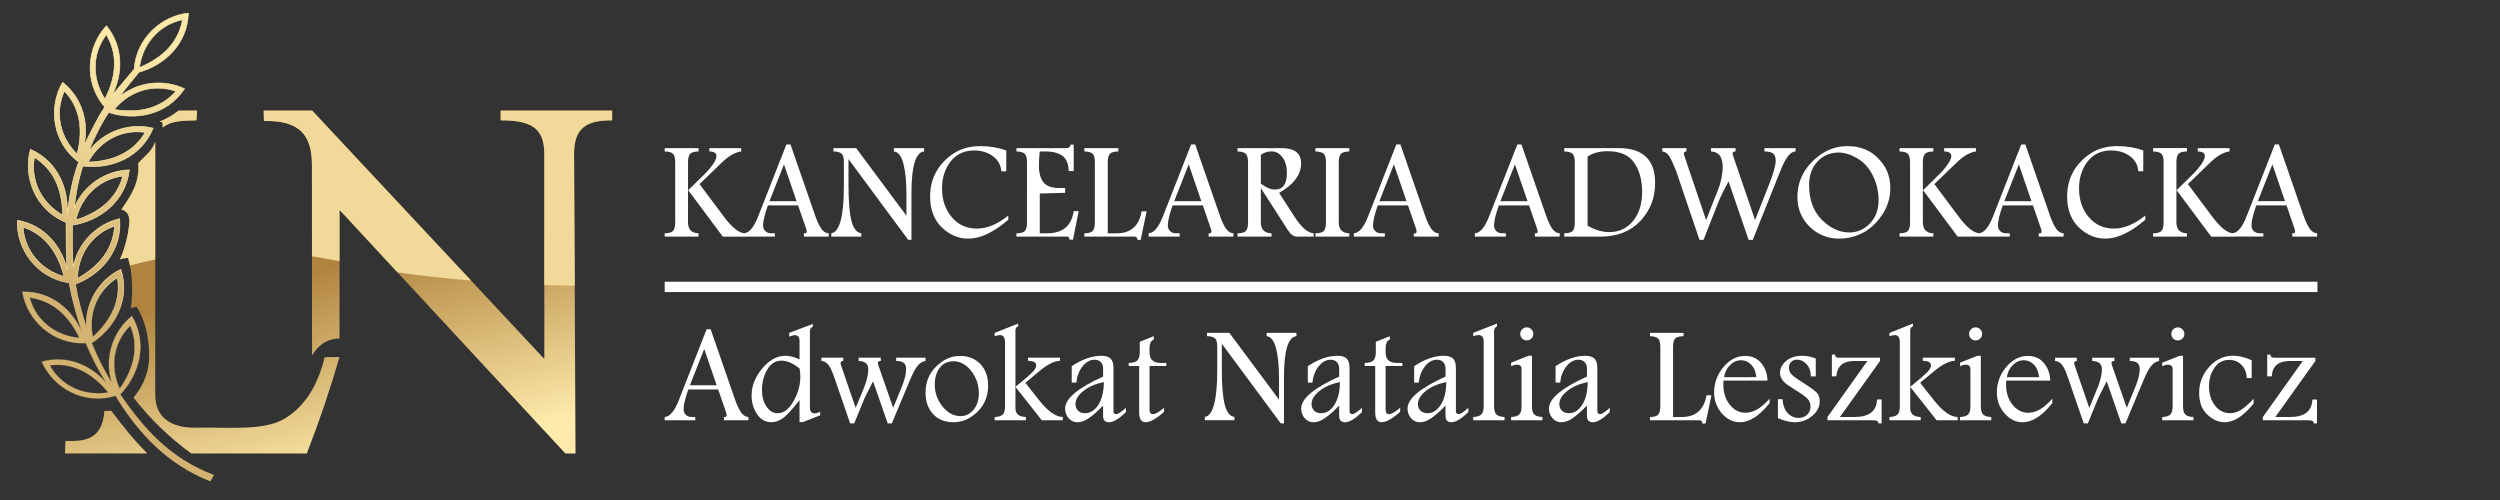
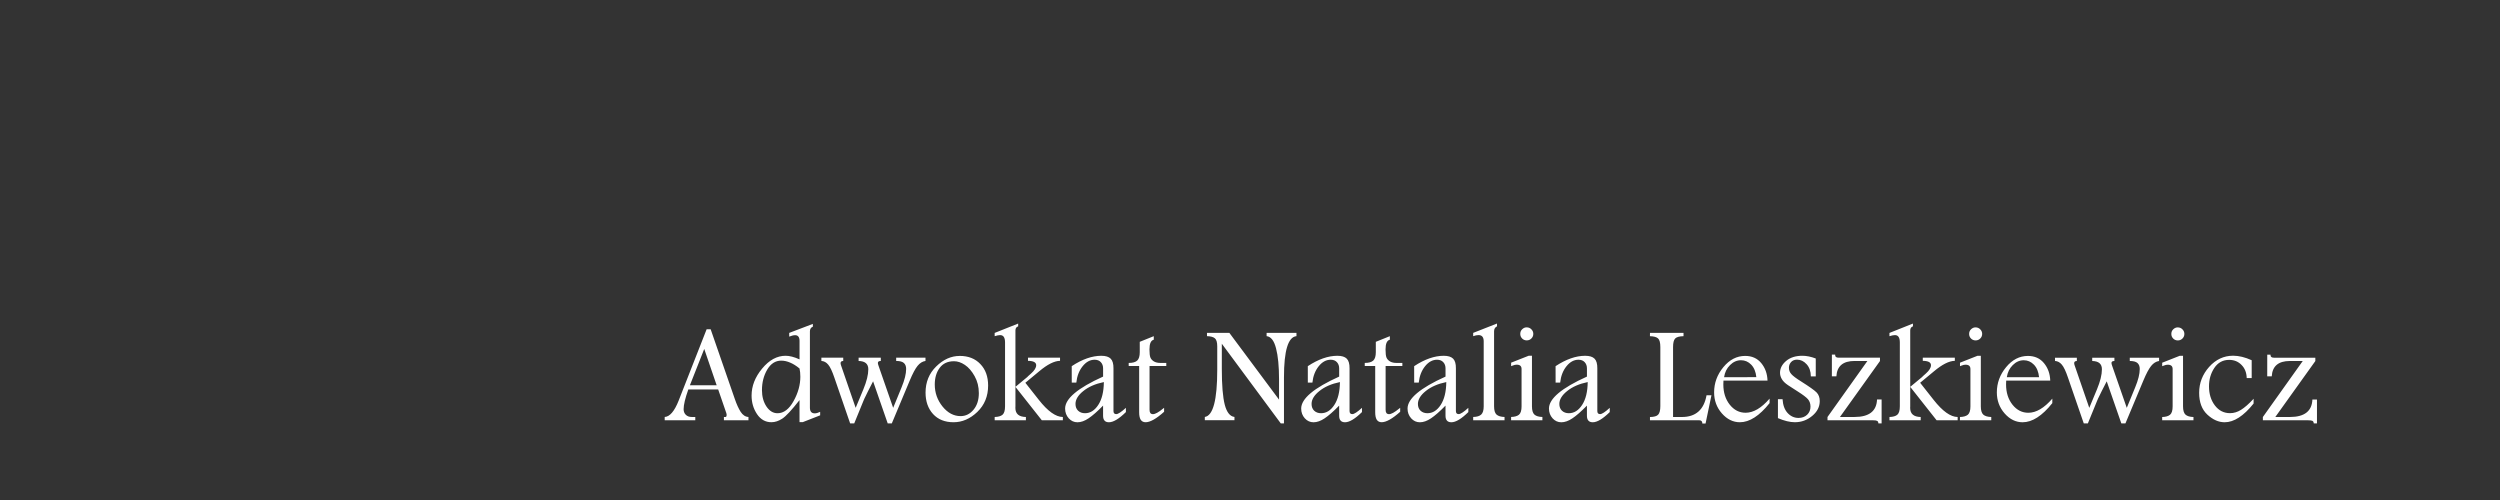
<svg xmlns="http://www.w3.org/2000/svg" xmlns:ns1="http://www.inkscape.org/namespaces/inkscape" xmlns:ns2="http://sodipodi.sourceforge.net/DTD/sodipodi-0.dtd" xmlns:xlink="http://www.w3.org/1999/xlink" width="450" height="90" viewBox="0 0 119.062 23.812" version="1.1" id="svg8" ns1:version="1.4 (86a8ad7, 2024-10-11)" ns2:docname="natalia-logo-white.svg" ns1:export-filename="C:\Users\wmyck\Desktop\natalia.png" ns1:export-xdpi="150" ns1:export-ydpi="150">
  <rect x="0" y="0" width="119.062" height="23.812" fill="#333333" stroke="none" />
  <defs id="defs2">
    <linearGradient ns1:collect="always" id="linearGradient987">
      <stop style="stop-color:#d4b370;stop-opacity:1" offset="0" id="stop983" />
      <stop style="stop-color:#fdeaaa;stop-opacity:1" offset="1" id="stop985" />
    </linearGradient>
    <linearGradient ns1:collect="always" id="linearGradient977">
      <stop style="stop-color:#986d36;stop-opacity:0" offset="0" id="stop973" />
      <stop style="stop-color:#fdeaaa;stop-opacity:1" offset="1" id="stop975" />
    </linearGradient>
    <linearGradient ns1:collect="always" id="linearGradient914">
      <stop style="stop-color:#b1843e;stop-opacity:1" offset="0" id="stop910" />
      <stop style="stop-color:#feebab;stop-opacity:1" offset="1" id="stop912" />
    </linearGradient>
    <linearGradient ns1:collect="always" id="linearGradient896">
      <stop style="stop-color:#f40000;stop-opacity:0" offset="0" id="stop892" />
      <stop style="stop-color:#f40000;stop-opacity:0;" offset="1" id="stop894" />
    </linearGradient>
    <linearGradient ns1:collect="always" xlink:href="#linearGradient896" id="linearGradient898" x1="117.01" y1="185.587" x2="143.152" y2="182.118" gradientUnits="userSpaceOnUse" gradientTransform="matrix(0.785,0,0,0.785,12.838,20.952)" />
    <linearGradient ns1:collect="always" xlink:href="#linearGradient914" id="linearGradient916" x1="132.363" y1="130.639" x2="140.215" y2="162.387" gradientUnits="userSpaceOnUse" gradientTransform="matrix(0.785,0,0,0.785,12.838,20.952)" />
    <linearGradient ns1:collect="always" xlink:href="#linearGradient896" id="linearGradient944" gradientUnits="userSpaceOnUse" x1="117.01" y1="185.587" x2="143.152" y2="182.118" gradientTransform="matrix(0.785,0,0,0.785,12.838,20.952)" />
    <linearGradient ns1:collect="always" xlink:href="#linearGradient977" id="linearGradient981" gradientUnits="userSpaceOnUse" x1="60.392" y1="144.417" x2="67.525" y2="126.414" gradientTransform="matrix(0.785,0,0,0.785,12.838,20.952)" />
    <linearGradient ns1:collect="always" xlink:href="#linearGradient987" id="linearGradient993" gradientUnits="userSpaceOnUse" x1="91.888" y1="135.811" x2="93.761" y2="97.135" gradientTransform="matrix(0.785,0,0,0.785,12.838,20.952)" />
  </defs>
  <ns2:namedview id="base" pagecolor="#ffffff" bordercolor="#666666" borderopacity="1.0" ns1:pageopacity="0.0" ns1:pageshadow="2" ns1:zoom="2.8" ns1:cx="290.17857" ns1:cy="59.464286" ns1:document-units="mm" ns1:current-layer="layer1" showgrid="false" showguides="true" ns1:guide-bbox="true" ns1:window-width="1920" ns1:window-height="1017" ns1:window-x="-8" ns1:window-y="-8" ns1:window-maximized="1" ns1:showpageshadow="2" ns1:pagecheckerboard="0" ns1:deskcolor="#d1d1d1" ns1:export-bgcolor="#ffffff00" />
  <g ns1:label="Layer 1" ns1:groupmode="layer" id="layer1">
    <g id="g950" transform="matrix(0.381,0,0,0.381,-26.88,-34.876)">
-       <path ns2:nodetypes="cccccccccccccccccccccscccccccccccccccccccscccccccc" ns1:connector-curvature="0" id="path826" d="m 92.866,105.362 c -0.67,0.532 -1.521,1.069 -2.366,1.357 l 0.343,0.106 c 0.055,0.25 0.037,0.45 0.044,0.667 1.065,-0.906 2.667,-0.867 4.222,-0.911 l 0.079,-1.219 z m 10.647,0 0.026,1.298 c 4.485,-0.079 6.005,1.733 6.005,5.573 l 0.013,23.732 c 0.583,-0.979 1.556,-2.056 3.435,-2.124 v -8.527 -7.547 l 28.23,30.456 h 1.27 l -0.183,-37.44 c 0,-3.291 1.571,-4.213 4.759,-4.203 v -1.219 h -13.936 v 1.219 c 3.771,0 5.459,0.912 5.459,4.203 v 25.623 l -29.018,-31.045 z m -13.557,3.874 c -0.399,1.253 -1.382,1.844 -2.124,2.708 0.208,2.423 -0.942,4.108 -2.111,5.783 0.789,0.173 1.107,0.849 0.977,1.942 -0.169,1.42 -0.509,2.819 -1.158,4.304 0.202,-0.105 0.832,-0.223 1.022,-0.179 0.618,2.004 0.583,4.438 0.363,6.284 0.213,-0.099 0.432,-0.189 0.711,-0.189 1.078,1.698 1.47,3.651 1.558,5.695 0.099,2.296 -0.689,4.12 -1.953,5.651 2.058,2.643 4.45,4.987 7.224,6.988 h 14.436 c 1.538,-3.933 2.902,-7.954 4.091,-12.062 l -1.862,0.026 c -0.793,3.323 -2.344,6.107 -5.061,7.71 -2.628,1.551 -7.219,1.006 -10.856,1.101 -3.235,0.085 -5.258,-1.224 -5.258,-4.13 z m -5.507,33.638 -0.852,0.039 c -0.26,3.567 -2.432,3.825 -4.865,3.737 l -0.065,1.573 h 10.306 c -1.72,-1.719 -3.15,-3.526 -4.523,-5.349 z" style="fill:url(#linearGradient916);fill-opacity:1;stroke:url(#linearGradient898);stroke-width:0.078;stroke-linecap:butt;stroke-linejoin:miter;stroke-miterlimit:4;stroke-dasharray:none;stroke-opacity:1" />
-       <path ns1:connector-curvature="0" id="path860" d="m 94.105,93.171 c -3.368,0.35 -6.527,3.147 -6.784,7.014 l -2.762,3.283 c 1.348,-2.649 1.484,-6.008 -0.701,-8.713 -2.426,2.581 -2.931,7.037 -0.21,10.162 -1.069,1.584 -1.751,3.168 -2.575,4.752 0.548,-2.753 -0.132,-5.806 -2.694,-7.845 -1.806,3.046 -1.33,7.506 2.005,9.964 -0.866,2.279 -1.171,4.496 -1.46,6.711 0.285,-3.228 -1.077,-6.751 -4.566,-8.297 -0.979,3.404 0.607,7.599 4.455,9.135 0.023,2.008 -0.042,4.053 0.156,5.988 -0.681,-2.936 -2.785,-5.634 -6.256,-6.262 -0.148,3.539 2.382,7.241 6.484,7.827 0.377,2.196 0.975,4.268 1.652,6.295 -1.2,-2.858 -3.846,-5.23 -7.481,-5.158 0.553,3.498 3.766,6.628 7.902,6.392 0.726,1.736 1.553,3.398 2.544,4.941 -1.894,-2.158 -4.818,-3.498 -8.053,-2.618 1.388,3.258 5.265,5.513 9.22,4.277 2.856,4.722 6.525,8.586 11.857,10.693 l 0.472,-0.8 c -5.64,-2.13 -8.865,-5.959 -11.709,-10.057 -9.43e-4,-0.001 -0.002,-0.002 -0.003,-0.004 2.333,-2.453 3.47,-6.314 1.435,-9.764 -2.309,1.83 -3.491,5.138 -2.536,8.206 -0.956,-1.497 -1.753,-3.144 -2.475,-4.863 -7.4e-4,-0.002 -0.001,-0.005 -0.002,-0.006 2.848,-1.857 4.852,-5.379 3.641,-9.219 -2.584,1.225 -4.447,4.045 -4.336,7.14 -0.551,-1.714 -1.038,-3.453 -1.348,-5.257 -0.002,-0.011 -0.004,-0.02 -0.005,-0.03 3.173,-1.195 5.882,-4.186 5.542,-8.185 -2.803,0.632 -5.251,2.995 -5.805,6.061 -0.133,-1.692 -0.121,-3.473 -0.112,-5.253 3.366,-0.517 6.65,-2.903 7.126,-6.908 -2.863,0.054 -5.725,1.864 -6.894,4.737 0.191,-1.61 0.464,-3.282 1.076,-5.203 0.001,-0.003 0.003,-0.007 0.004,-0.011 3.398,0.433 7.245,-0.978 8.787,-4.735 -2.863,-0.739 -6.226,0.326 -8.091,2.96 0.698,-1.696 1.498,-3.355 2.538,-4.926 3.24,1.054 7.25,0.4 9.476,-2.966 -2.526,-1.211 -5.806,-0.921 -8.133,1.003 0.759,-1.024 1.593,-2.042 2.428,-3.06 3.183,-0.89 6.061,-3.503 6.191,-7.401 z m -0.748,0.836 c -0.485,2.713 -2.314,4.702 -5.375,5.963 0.374,-2.81 2.324,-5.31 5.375,-5.963 z m -9.519,1.869 c 1.407,2.37 1.324,5.07 -0.167,8.026 -1.554,-2.371 -1.714,-5.537 0.167,-8.026 z m 6.514,6.681 c 0.72,0.008 1.457,0.134 2.192,0.394 -1.833,2.058 -4.432,2.795 -7.701,2.268 1.342,-1.649 3.349,-2.686 5.509,-2.662 z m -11.748,0.365 c 1.889,2.007 2.395,4.661 1.582,7.871 -2.033,-1.976 -2.877,-5.032 -1.582,-7.871 z m 8.961,5.09 c 0.372,-0.007 0.752,0.016 1.138,0.073 -1.4,2.374 -3.808,3.6 -7.117,3.715 1.164,-2.19 3.376,-3.738 5.979,-3.788 z m -12.712,3.195 c 2.334,1.465 3.494,3.905 3.518,7.216 -2.466,-1.399 -4.055,-4.143 -3.518,-7.216 z m 11.053,2.335 c -0.712,2.662 -2.703,4.489 -5.86,5.488 0.61,-2.768 2.764,-5.095 5.86,-5.488 z m -1.037,6.249 c -0.162,2.751 -1.743,4.941 -4.635,6.555 0.041,-2.834 1.682,-5.547 4.635,-6.555 z m -11.438,0.132 c 2.614,0.873 4.316,2.971 5.121,6.183 -2.726,-0.778 -4.917,-3.07 -5.121,-6.183 z m 11.802,6.319 c 0.445,2.72 -0.618,5.204 -3.085,7.412 -0.582,-2.774 0.425,-5.781 3.085,-7.412 z m -10.991,2.486 c 2.735,0.34 4.818,2.06 6.241,5.05 -2.826,-0.224 -5.427,-2.038 -6.241,-5.05 z m 12.608,3.464 c 1.047,2.55 0.57,5.209 -1.336,7.916 -1.192,-2.572 -0.888,-5.728 1.336,-7.916 z m -9.059,4.961 c 2.328,0.032 4.426,1.201 6.27,3.436 -2.796,0.47 -5.759,-0.656 -7.282,-3.38 0.342,-0.042 0.679,-0.061 1.012,-0.056 z" style="fill:url(#linearGradient993);fill-opacity:1;stroke:url(#linearGradient981);stroke-width:0.078;stroke-linecap:butt;stroke-linejoin:miter;stroke-miterlimit:4;stroke-dasharray:none;stroke-opacity:1" />
-       <path id="path940" d="m 92.865,105.362 c -0.67,0.532 -1.521,1.069 -2.366,1.357 l 0.343,0.106 c 0.055,0.25 0.037,0.45 0.044,0.667 1.065,-0.906 2.667,-0.867 4.222,-0.911 l 0.079,-1.219 z m 10.647,0 0.026,1.298 c 4.485,-0.079 6.005,1.733 6.005,5.573 l 0.006,11.335 c 1.094,0.179 2.238,0.385 3.442,0.619 v -6.42 l 7.235,7.805 c 2.638,0.396 5.835,0.756 9.21,1.04 l -19.862,-21.25 z m 29.621,0 v 1.219 c 3.771,0 5.459,0.912 5.459,4.203 v 16.374 c 1.296,0.045 2.571,0.077 3.798,0.086 l -0.08,-16.46 c 0,-3.291 1.571,-4.213 4.759,-4.203 v -1.219 z m -43.178,3.874 c -0.399,1.253 -1.382,1.844 -2.124,2.708 0.208,2.423 -0.942,4.108 -2.111,5.783 0.789,0.173 1.107,0.849 0.977,1.942 -0.169,1.42 -0.509,2.819 -1.158,4.304 0.202,-0.105 0.832,-0.223 1.022,-0.179 0.093,0.301 0.17,0.613 0.235,0.93 1.098,-0.283 2.148,-0.536 3.159,-0.758 z" style="fill:#f1da99;fill-opacity:1;stroke:url(#linearGradient944);stroke-width:0.078;stroke-linecap:butt;stroke-linejoin:miter;stroke-miterlimit:4;stroke-dasharray:none;stroke-opacity:1" ns1:connector-curvature="0" />
-     </g>
-     <path style="font-weight:300;font-size:6.749px;line-height:1.25;font-family:'Footlight MT Light';-inkscape-font-specification:'Footlight MT Light, Light';letter-spacing:0px;word-spacing:0px;stroke-width:0.422;fill:#ffffff" d="m 31.656,7.054 h 1.612 v 0.158 q -0.297,0.007 -0.399,0.115 -0.102,0.105 -0.102,0.409 V 9.067 l 0.814,-0.798 q 0.194,-0.191 0.366,-0.435 0.175,-0.247 0.175,-0.402 0,-0.211 -0.339,-0.221 V 7.054 h 1.516 v 0.158 q -0.428,0.053 -0.916,0.524 l -1.068,1.032 1.157,1.546 q 0.593,0.798 1.018,0.798 v 0.158 H 34.424 L 32.766,9.044 V 10.587 q 0,0.508 0.501,0.524 v 0.158 h -1.612 v -0.158 q 0.297,-0.003 0.399,-0.112 0.102,-0.112 0.102,-0.412 V 7.736 q 0,-0.323 -0.112,-0.419 -0.112,-0.099 -0.389,-0.105 z m 5.797,-0.175 h 0.194 l 1.167,3.368 q 0.129,0.376 0.28,0.616 0.155,0.237 0.376,0.247 v 0.158 h -1.183 v -0.158 h 0.076 q 0.056,0 0.056,-0.109 0,-0.033 -0.013,-0.072 L 38.009,9.783 h -1.44 q -0.227,0.639 -0.227,0.952 0,0.165 0.105,0.27 0.109,0.105 0.283,0.105 h 0.175 v 0.158 h -1.476 v -0.158 q 0.369,-0.02 0.672,-0.788 z M 37.337,7.828 36.645,9.582 h 1.292 z m 2.356,-0.774 h 1.081 l 2.396,3.22 V 9.295 q 0,-0.943 -0.145,-1.496 Q 42.884,7.245 42.571,7.212 V 7.054 h 1.44 v 0.158 q -0.603,0.056 -0.603,1.981 v 2.228 h -0.155 l -2.844,-3.843 v 1.226 q 0,1.163 0.142,1.717 0.145,0.55 0.468,0.59 v 0.158 h -1.43 v -0.158 q 0.6,-0.092 0.6,-2.271 V 7.703 q 0,-0.293 -0.115,-0.389 -0.112,-0.096 -0.379,-0.102 z m 8.328,3.411 q -1.045,0.9 -1.905,0.9 -0.702,0 -1.262,-0.534 -0.557,-0.537 -0.557,-1.476 0,-0.656 0.29,-1.173 0.29,-0.517 0.821,-0.87 0.534,-0.353 1.282,-0.353 0.653,0 1.233,0.204 V 8.158 H 47.689 Q 47.646,7.69 47.277,7.43 46.908,7.166 46.397,7.166 q -0.715,0 -1.124,0.524 -0.409,0.524 -0.409,1.285 0,0.824 0.465,1.368 0.465,0.544 1.193,0.544 0.728,0 1.499,-0.623 z m 2.959,-3.576 h 0.155 V 8.148 H 50.895 Q 50.889,7.654 50.612,7.433 50.335,7.212 49.768,7.212 h -0.25 q -0.04,0.359 -0.04,0.643 0,0.564 0.218,0.83 0.221,0.267 0.709,0.267 h 0.323 v 0.231 l -1.209,0.033 v 1.895 h 0.349 q 1.107,0 1.269,-1.055 h 0.234 l -0.27,1.358 h -0.165 q -0.003,-0.145 -0.125,-0.145 h -2.402 v -0.158 q 0.297,-0.003 0.399,-0.112 0.102,-0.109 0.102,-0.412 V 7.736 q 0,-0.323 -0.115,-0.419 -0.112,-0.099 -0.386,-0.105 V 7.054 h 2.353 q 0.214,0 0.221,-0.165 z m 0.662,0.165 h 1.618 V 7.212 Q 52.962,7.219 52.859,7.324 52.757,7.43 52.757,7.736 v 3.375 h 0.428 q 0.999,0 1.186,-1.048 h 0.237 l -0.283,1.361 H 54.171 q -0.003,-0.155 -0.142,-0.155 h -2.386 v -0.158 q 0.293,-0.003 0.395,-0.112 0.105,-0.112 0.105,-0.412 V 7.736 q 0,-0.32 -0.112,-0.419 -0.112,-0.099 -0.389,-0.105 z m 5.085,-0.175 h 0.194 l 1.167,3.368 q 0.129,0.376 0.28,0.616 0.155,0.237 0.376,0.247 v 0.158 h -1.183 v -0.158 h 0.076 q 0.056,0 0.056,-0.109 0,-0.033 -0.013,-0.072 L 57.285,9.783 h -1.44 q -0.227,0.639 -0.227,0.952 0,0.165 0.105,0.27 0.109,0.105 0.283,0.105 h 0.175 v 0.158 h -1.476 v -0.158 q 0.369,-0.02 0.672,-0.788 z M 56.613,7.828 55.921,9.582 h 1.292 z m 2.323,-0.774 h 2.096 q 0.468,0 0.699,0.181 0.234,0.181 0.234,0.544 0,0.405 -0.264,0.758 -0.26,0.349 -0.784,0.649 l 0.735,1.137 q 0.494,0.765 0.913,0.788 v 0.158 h -0.791 q -0.237,0 -0.422,-0.283 L 60.047,8.955 V 10.587 q 0,0.508 0.508,0.524 v 0.158 h -1.618 v -0.158 q 0.297,-0.003 0.399,-0.112 0.102,-0.112 0.102,-0.412 V 7.733 q 0,-0.32 -0.112,-0.415 -0.112,-0.099 -0.389,-0.105 z m 1.111,0.32 v 1.374 q 0.386,0.28 0.662,0.28 0.29,0 0.435,-0.194 0.145,-0.198 0.145,-0.587 0,-0.475 -0.214,-0.755 -0.214,-0.283 -0.521,-0.283 -0.27,0 -0.508,0.165 z m 4.212,-0.161 q -0.297,0.007 -0.399,0.115 -0.102,0.105 -0.102,0.405 V 10.587 q 0,0.508 0.501,0.524 v 0.158 h -1.612 v -0.158 q 0.297,-0.003 0.399,-0.112 0.102,-0.112 0.102,-0.412 V 7.733 q 0,-0.32 -0.112,-0.415 -0.112,-0.099 -0.389,-0.105 V 7.054 h 1.612 z m 2.241,-0.333 h 0.194 l 1.167,3.368 q 0.129,0.376 0.28,0.616 0.155,0.237 0.376,0.247 v 0.158 H 67.334 v -0.158 h 0.076 q 0.056,0 0.056,-0.109 0,-0.033 -0.013,-0.072 L 67.057,9.783 h -1.44 q -0.227,0.639 -0.227,0.952 0,0.165 0.105,0.27 0.109,0.105 0.283,0.105 h 0.175 v 0.158 h -1.476 v -0.158 q 0.369,-0.02 0.672,-0.788 z M 66.384,7.828 65.692,9.582 h 1.292 z M 72.264,6.879 h 0.194 l 1.167,3.368 q 0.129,0.376 0.28,0.616 0.155,0.237 0.376,0.247 v 0.158 h -1.183 v -0.158 h 0.076 q 0.056,0 0.056,-0.109 0,-0.033 -0.013,-0.072 L 72.821,9.783 H 71.381 q -0.227,0.639 -0.227,0.952 0,0.165 0.105,0.27 0.109,0.105 0.283,0.105 h 0.175 v 0.158 h -1.476 v -0.158 q 0.369,-0.02 0.672,-0.788 z M 72.148,7.828 71.456,9.582 h 1.292 z m 2.35,-0.774 h 2.59 q 0.87,0 1.302,0.415 0.435,0.415 0.435,1.249 0,1.061 -0.705,1.806 -0.702,0.745 -1.895,0.745 h -1.727 v -0.158 q 0.297,-0.003 0.399,-0.112 0.102,-0.112 0.102,-0.412 V 7.733 q 0,-0.32 -0.112,-0.415 -0.112,-0.099 -0.389,-0.105 z m 1.111,0.402 v 3.292 q 0.527,0.306 1.028,0.306 0.705,0 1.137,-0.531 0.432,-0.531 0.432,-1.378 0,-0.85 -0.379,-1.397 -0.376,-0.547 -1.262,-0.547 -0.577,0 -0.956,0.254 z M 79.165,7.054 h 1.15 v 0.158 q -0.122,0.003 -0.122,0.109 0,0.03 0.013,0.066 l 1.045,3.091 0.55,-1.384 q 0.241,-0.606 0.241,-1.153 0,-0.699 -0.554,-0.728 V 7.054 h 1.167 v 0.158 q -0.142,0.003 -0.142,0.105 0,0.03 0.013,0.069 l 1.058,3.091 0.672,-1.704 q 0.31,-0.784 0.31,-1.117 0,-0.257 -0.122,-0.346 -0.119,-0.092 -0.412,-0.099 V 7.054 h 1.483 v 0.158 q -0.194,0.003 -0.366,0.231 -0.171,0.227 -0.356,0.685 L 83.475,11.424 H 83.278 L 82.322,8.639 Q 82.002,9.209 81.801,9.717 L 81.129,11.424 H 80.938 L 79.827,8.148 Q 79.801,8.075 79.656,7.746 79.511,7.413 79.396,7.317 79.283,7.222 79.165,7.212 Z m 8.816,-0.096 q 0.554,0 0.979,0.218 0.425,0.218 0.745,0.679 0.32,0.461 0.32,1.107 0,0.702 -0.399,1.285 -0.395,0.58 -0.926,0.85 -0.527,0.267 -1.107,0.267 -0.83,0 -1.411,-0.57 -0.58,-0.573 -0.58,-1.42 0,-0.979 0.725,-1.697 0.725,-0.718 1.654,-0.718 z m -0.412,0.306 q -0.61,0 -1.012,0.428 -0.399,0.425 -0.399,1.127 0,1.032 0.6,1.641 0.603,0.61 1.318,0.61 0.57,0 0.979,-0.428 0.412,-0.428 0.412,-1.101 0,-0.629 -0.274,-1.18 Q 88.92,7.809 88.449,7.538 87.977,7.265 87.569,7.265 Z M 90.465,7.054 h 1.612 v 0.158 q -0.297,0.007 -0.399,0.115 -0.102,0.105 -0.102,0.409 V 9.067 l 0.814,-0.798 q 0.194,-0.191 0.366,-0.435 0.175,-0.247 0.175,-0.402 0,-0.211 -0.339,-0.221 V 7.054 h 1.516 v 0.158 q -0.428,0.053 -0.916,0.524 L 92.123,8.768 93.28,10.313 q 0.593,0.798 1.018,0.798 v 0.158 H 93.234 L 91.576,9.044 V 10.587 q 0,0.508 0.501,0.524 v 0.158 h -1.612 v -0.158 q 0.297,-0.003 0.399,-0.112 0.102,-0.112 0.102,-0.412 V 7.736 q 0,-0.323 -0.112,-0.419 -0.112,-0.099 -0.389,-0.105 z m 5.797,-0.175 h 0.194 l 1.167,3.368 q 0.129,0.376 0.28,0.616 0.155,0.237 0.376,0.247 v 0.158 h -1.183 v -0.158 h 0.076 q 0.056,0 0.056,-0.109 0,-0.033 -0.013,-0.072 L 96.819,9.783 h -1.44 q -0.227,0.639 -0.227,0.952 0,0.165 0.105,0.27 0.109,0.105 0.283,0.105 h 0.175 v 0.158 h -1.476 v -0.158 q 0.369,-0.02 0.672,-0.788 z M 96.147,7.828 95.455,9.582 h 1.292 z m 6.024,2.636 q -1.045,0.9 -1.905,0.9 -0.702,0 -1.262,-0.534 -0.557,-0.537 -0.557,-1.476 0,-0.656 0.29,-1.173 0.29,-0.517 0.821,-0.87 0.534,-0.353 1.282,-0.353 0.653,0 1.233,0.204 v 0.995 h -0.234 q -0.043,-0.468 -0.412,-0.728 -0.369,-0.264 -0.88,-0.264 -0.715,0 -1.124,0.524 -0.409,0.524 -0.409,1.285 0,0.824 0.465,1.368 0.465,0.544 1.193,0.544 0.728,0 1.499,-0.623 z m 0.369,-3.411 h 1.612 v 0.158 q -0.297,0.007 -0.399,0.115 -0.102,0.105 -0.102,0.409 V 9.067 l 0.814,-0.798 q 0.194,-0.191 0.366,-0.435 0.175,-0.247 0.175,-0.402 0,-0.211 -0.339,-0.221 V 7.054 h 1.516 v 0.158 q -0.428,0.053 -0.916,0.524 l -1.068,1.032 1.157,1.546 q 0.593,0.798 1.018,0.798 v 0.158 h -1.064 L 103.651,9.044 V 10.587 q 0,0.508 0.501,0.524 v 0.158 h -1.612 v -0.158 q 0.297,-0.003 0.399,-0.112 0.102,-0.112 0.102,-0.412 V 7.736 q 0,-0.323 -0.112,-0.419 -0.112,-0.099 -0.389,-0.105 z m 5.797,-0.175 h 0.194 l 1.167,3.368 q 0.129,0.376 0.28,0.616 0.155,0.237 0.376,0.247 v 0.158 h -1.183 v -0.158 h 0.076 q 0.056,0 0.056,-0.109 0,-0.033 -0.013,-0.072 l -0.395,-1.147 h -1.44 q -0.227,0.639 -0.227,0.952 0,0.165 0.105,0.27 0.109,0.105 0.283,0.105 h 0.175 v 0.158 h -1.476 v -0.158 q 0.369,-0.02 0.672,-0.788 z m -0.115,0.949 -0.692,1.753 h 1.292 z" id="text1009" aria-label="KANCELARIA ADWOKACKA" />
+       </g>
    <path style="font-weight:300;font-size:6.662px;line-height:1.25;font-family:'Footlight MT Light';-inkscape-font-specification:'Footlight MT Light, Light';letter-spacing:0px;word-spacing:0px;stroke-width:0.416;fill:#ffffff" d="m 33.653,15.681 h 0.192 l 1.152,3.325 q 0.127,0.371 0.277,0.608 0.153,0.234 0.371,0.244 v 0.156 H 34.476 v -0.156 h 0.075 q 0.055,0 0.055,-0.107 0,-0.033 -0.013,-0.072 L 34.203,18.547 h -1.422 q -0.224,0.631 -0.224,0.94 0,0.163 0.104,0.267 0.107,0.104 0.28,0.104 h 0.172 v 0.156 h -1.457 v -0.156 q 0.364,-0.02 0.664,-0.777 z m -0.114,0.937 -0.683,1.731 h 1.275 z m 4.047,-0.764 1.126,-0.429 v 0.133 q -0.14,0.055 -0.14,0.221 v 3.637 q 0,0.27 0.231,0.27 0.104,0 0.257,-0.072 v 0.166 l -0.83,0.325 h -0.153 v -1.051 q -0.56,0.716 -0.823,0.885 -0.26,0.169 -0.514,0.169 -0.426,0 -0.686,-0.384 -0.26,-0.387 -0.26,-0.885 0,-0.683 0.504,-1.288 0.504,-0.608 1.116,-0.608 0.137,0 0.303,0.042 0.166,0.042 0.361,0.13 v -0.875 q 0,-0.277 -0.211,-0.277 -0.111,0 -0.28,0.068 z m 0.491,1.695 q -0.228,-0.189 -0.446,-0.28 -0.218,-0.094 -0.426,-0.094 -0.413,0 -0.667,0.429 -0.25,0.426 -0.25,0.976 0,0.459 0.215,0.781 0.215,0.319 0.527,0.319 0.442,0 0.764,-0.579 0.322,-0.579 0.322,-1.158 0,-0.221 -0.039,-0.394 z m 1.041,-0.514 h 1.041 v 0.156 q -0.127,0.003 -0.127,0.101 0,0.046 0.023,0.111 l 0.696,2.02 0.368,-0.885 q 0.234,-0.566 0.234,-0.953 0,-0.384 -0.462,-0.394 v -0.156 h 1.057 v 0.156 q -0.14,0 -0.14,0.094 0,0.046 0.033,0.137 l 0.696,2.001 0.403,-0.982 Q 43.155,17.919 43.155,17.571 q 0,-0.185 -0.107,-0.283 -0.107,-0.098 -0.368,-0.098 v -0.156 h 1.396 v 0.156 q -0.215,0.033 -0.377,0.234 -0.163,0.198 -0.374,0.703 L 42.472,20.164 H 42.277 L 41.581,18.16 q -0.153,0.286 -0.237,0.462 l -0.114,0.234 q -0.065,0.124 -0.111,0.241 l -0.436,1.067 h -0.195 l -0.748,-2.17 q -0.159,-0.472 -0.299,-0.631 -0.137,-0.163 -0.322,-0.172 z m 6.588,-0.085 q 0.615,0 0.982,0.387 0.371,0.384 0.371,1.025 0,0.761 -0.514,1.256 -0.514,0.491 -1.132,0.491 -0.618,0 -0.976,-0.39 -0.358,-0.394 -0.358,-1.021 0,-0.748 0.507,-1.246 0.511,-0.501 1.119,-0.501 z m -0.277,0.254 q -0.442,0 -0.677,0.316 -0.234,0.316 -0.234,0.791 0,0.586 0.368,1.047 0.371,0.459 0.862,0.459 0.364,0 0.615,-0.303 0.254,-0.303 0.254,-0.791 0,-0.452 -0.202,-0.81 -0.202,-0.361 -0.462,-0.534 -0.26,-0.176 -0.524,-0.176 z m 2.931,1.22 v 0.927 l -0.003,0.075 q 0,0.423 0.501,0.433 v 0.156 h -1.487 v -0.156 q 0.254,-0.006 0.374,-0.107 0.12,-0.104 0.12,-0.4 v -3.045 q 0,-0.348 -0.234,-0.348 -0.094,0 -0.26,0.052 v -0.156 l 1.119,-0.446 v 0.133 q -0.13,0.042 -0.13,0.195 v 2.687 l 0.569,-0.472 0.029,-0.033 0.146,-0.13 q 0.244,-0.215 0.244,-0.397 0,-0.202 -0.39,-0.208 v -0.15 h 1.526 v 0.15 q -0.407,0.006 -0.992,0.498 l -0.66,0.547 0.641,0.813 q 0.638,0.813 1.145,0.817 v 0.156 h -1.002 z m 2.681,-0.986 q 0.748,-0.494 1.409,-0.494 0.309,0 0.446,0.137 0.137,0.137 0.133,0.462 v 2.033 q 0,0.146 0.133,0.146 0.13,0 0.459,-0.299 v 0.202 q -0.494,0.485 -0.807,0.485 -0.28,0 -0.28,-0.312 v -0.481 q -0.407,0.416 -0.69,0.605 -0.28,0.189 -0.53,0.189 -0.244,0 -0.416,-0.189 -0.172,-0.192 -0.172,-0.465 0,-0.706 1.809,-1.522 v -0.39 q 0,-0.179 -0.107,-0.296 -0.107,-0.117 -0.296,-0.117 -0.322,0 -0.573,0.312 -0.25,0.312 -0.299,0.777 h -0.218 z m 1.529,0.758 q -0.602,0.124 -0.976,0.426 -0.374,0.299 -0.374,0.615 0,0.202 0.124,0.322 0.127,0.12 0.329,0.12 0.374,0 0.631,-0.394 0.26,-0.397 0.267,-1.09 z m 2.378,-2.186 v 0.169 q -0.205,0.049 -0.205,0.462 0,0.28 0.046,0.39 0.049,0.111 0.166,0.182 0.12,0.072 0.319,0.072 h 0.27 v 0.146 h -0.797 v 2.088 q 0,0.101 0.039,0.153 0.042,0.052 0.124,0.052 0.159,0 0.475,-0.26 0.036,-0.029 0.055,-0.042 v 0.189 q -0.553,0.498 -0.882,0.498 -0.153,0 -0.231,-0.117 -0.075,-0.12 -0.075,-0.355 v -2.206 h -0.498 v -0.146 q 0.286,0 0.407,-0.114 0.12,-0.114 0.12,-0.4 V 16.279 Z m 2.534,-0.156 h 1.067 l 2.365,3.178 V 18.065 q 0,-0.93 -0.143,-1.477 -0.14,-0.547 -0.449,-0.579 v -0.156 h 1.422 v 0.156 q -0.595,0.055 -0.595,1.955 v 2.199 h -0.153 l -2.807,-3.793 v 1.21 q 0,1.148 0.14,1.695 0.143,0.543 0.462,0.582 v 0.156 h -1.412 v -0.156 q 0.592,-0.091 0.592,-2.241 v -1.122 q 0,-0.29 -0.114,-0.384 -0.111,-0.094 -0.374,-0.101 z m 4.802,1.584 q 0.748,-0.494 1.409,-0.494 0.309,0 0.446,0.137 0.137,0.137 0.133,0.462 v 2.033 q 0,0.146 0.133,0.146 0.13,0 0.459,-0.299 v 0.202 q -0.494,0.485 -0.807,0.485 -0.28,0 -0.28,-0.312 v -0.481 q -0.407,0.416 -0.69,0.605 -0.28,0.189 -0.53,0.189 -0.244,0 -0.416,-0.189 -0.172,-0.192 -0.172,-0.465 0,-0.706 1.809,-1.522 v -0.39 q 0,-0.179 -0.107,-0.296 -0.107,-0.117 -0.296,-0.117 -0.322,0 -0.573,0.312 -0.25,0.312 -0.299,0.777 h -0.218 z m 1.529,0.758 q -0.602,0.124 -0.976,0.426 -0.374,0.299 -0.374,0.615 0,0.202 0.124,0.322 0.127,0.12 0.329,0.12 0.374,0 0.631,-0.394 0.26,-0.397 0.267,-1.09 z m 2.378,-2.186 v 0.169 q -0.205,0.049 -0.205,0.462 0,0.28 0.046,0.39 0.049,0.111 0.166,0.182 0.12,0.072 0.319,0.072 h 0.27 v 0.146 h -0.797 v 2.088 q 0,0.101 0.039,0.153 0.042,0.052 0.124,0.052 0.159,0 0.475,-0.26 0.036,-0.029 0.055,-0.042 V 19.611 Q 66.129,20.108 65.8,20.108 q -0.153,0 -0.231,-0.117 -0.075,-0.12 -0.075,-0.355 v -2.206 h -0.498 v -0.146 q 0.286,0 0.407,-0.114 0.12,-0.114 0.12,-0.4 V 16.279 Z m 1.158,1.428 q 0.748,-0.494 1.409,-0.494 0.309,0 0.446,0.137 0.137,0.137 0.133,0.462 v 2.033 q 0,0.146 0.133,0.146 0.13,0 0.459,-0.299 v 0.202 q -0.494,0.485 -0.807,0.485 -0.28,0 -0.28,-0.312 v -0.481 q -0.407,0.416 -0.69,0.605 -0.28,0.189 -0.53,0.189 -0.244,0 -0.416,-0.189 -0.172,-0.192 -0.172,-0.465 0,-0.706 1.809,-1.522 v -0.39 q 0,-0.179 -0.107,-0.296 -0.107,-0.117 -0.296,-0.117 -0.322,0 -0.573,0.312 -0.25,0.312 -0.299,0.777 h -0.218 z m 1.529,0.758 q -0.602,0.124 -0.976,0.426 -0.374,0.299 -0.374,0.615 0,0.202 0.124,0.322 0.127,0.12 0.329,0.12 0.374,0 0.631,-0.394 0.26,-0.397 0.267,-1.09 z m 2.417,-2.655 q -0.14,0.068 -0.14,0.237 v 3.572 q 0,0.286 0.117,0.394 0.12,0.107 0.381,0.114 v 0.156 h -1.493 v -0.156 q 0.267,-0.006 0.384,-0.117 0.117,-0.111 0.117,-0.39 v -3.094 q 0,-0.299 -0.247,-0.299 -0.104,0 -0.254,0.052 V 15.853 L 71.294,15.408 Z m 1.409,0.049 q 0.14,0 0.228,0.094 0.091,0.091 0.091,0.218 0,0.127 -0.091,0.218 -0.091,0.091 -0.221,0.091 -0.127,0 -0.218,-0.088 -0.091,-0.091 -0.091,-0.221 0,-0.137 0.094,-0.224 0.094,-0.088 0.208,-0.088 z m -0.738,4.268 q 0.25,-0.006 0.374,-0.107 0.124,-0.104 0.124,-0.4 v -1.779 q 0,-0.205 -0.234,-0.205 -0.085,0 -0.185,0.042 -0.052,0.023 -0.078,0.029 v -0.166 l 0.833,-0.329 h 0.159 v 2.407 q 0,0.29 0.12,0.397 0.12,0.104 0.377,0.111 v 0.156 h -1.49 z m 2.118,-2.42 q 0.748,-0.494 1.409,-0.494 0.309,0 0.446,0.137 0.137,0.137 0.133,0.462 v 2.033 q 0,0.146 0.133,0.146 0.13,0 0.459,-0.299 v 0.202 q -0.494,0.485 -0.807,0.485 -0.28,0 -0.28,-0.312 v -0.481 q -0.407,0.416 -0.69,0.605 -0.28,0.189 -0.53,0.189 -0.244,0 -0.416,-0.189 -0.172,-0.192 -0.172,-0.465 0,-0.706 1.809,-1.522 v -0.39 q 0,-0.179 -0.107,-0.296 -0.107,-0.117 -0.296,-0.117 -0.322,0 -0.573,0.312 -0.25,0.312 -0.299,0.777 h -0.218 z m 1.529,0.758 q -0.602,0.124 -0.976,0.426 -0.374,0.299 -0.374,0.615 0,0.202 0.124,0.322 0.127,0.12 0.329,0.12 0.374,0 0.631,-0.394 0.26,-0.397 0.267,-1.09 z m 2.967,-2.342 h 1.597 v 0.156 q -0.296,0.006 -0.397,0.111 -0.101,0.104 -0.101,0.407 v 3.331 h 0.423 q 0.986,0 1.171,-1.034 h 0.234 l -0.28,1.344 h -0.153 q -0.003,-0.153 -0.14,-0.153 h -2.355 v -0.156 q 0.29,-0.003 0.39,-0.111 0.104,-0.111 0.104,-0.407 v -2.814 q 0,-0.316 -0.111,-0.413 -0.111,-0.098 -0.384,-0.104 z m 5.696,3.344 q -0.725,0.911 -1.415,0.911 -0.485,0 -0.856,-0.42 -0.371,-0.423 -0.371,-1.002 0,-0.667 0.439,-1.2 0.442,-0.537 1.041,-0.537 0.481,0 0.764,0.342 0.283,0.342 0.299,0.833 h -2.098 q -0.006,0.127 -0.006,0.185 0,0.576 0.306,0.963 0.306,0.384 0.755,0.384 0.56,0 1.142,-0.673 z m -0.631,-1.236 q -0.039,-0.384 -0.244,-0.595 -0.205,-0.211 -0.485,-0.211 -0.293,0 -0.524,0.231 -0.231,0.228 -0.283,0.576 z m 1.249,1.051 q 0.026,0.423 0.241,0.657 0.218,0.234 0.52,0.234 0.25,0 0.41,-0.153 0.159,-0.153 0.159,-0.387 0,-0.208 -0.12,-0.351 -0.124,-0.14 -0.485,-0.368 -0.257,-0.163 -0.468,-0.303 -0.211,-0.143 -0.293,-0.29 -0.085,-0.146 -0.085,-0.299 0,-0.316 0.29,-0.563 0.293,-0.247 0.774,-0.247 0.296,0 0.638,0.13 v 0.852 h -0.234 q -0.003,-0.361 -0.202,-0.579 -0.198,-0.218 -0.455,-0.218 -0.182,0 -0.286,0.117 -0.101,0.114 -0.101,0.27 0,0.176 0.117,0.303 0.114,0.13 0.459,0.345 0.592,0.374 0.742,0.527 0.15,0.156 0.15,0.413 0,0.407 -0.361,0.706 -0.358,0.299 -0.826,0.299 -0.348,0 -0.804,-0.195 v -0.901 z m 2.349,-2.124 h 0.156 v 0.026 q 0,0.12 0.169,0.12 h 1.965 v 0.159 l -1.906,2.664 h 0.696 q 1.038,0 1.07,-0.833 h 0.218 v 1.139 h -0.153 q -0.006,-0.091 -0.059,-0.12 -0.052,-0.029 -0.208,-0.029 h -2.157 v -0.156 l 1.9,-2.668 h -0.612 q -0.823,0 -0.865,0.732 h -0.215 z m 3.731,1.535 v 0.927 l -0.003,0.075 q 0,0.423 0.501,0.433 v 0.156 h -1.487 v -0.156 q 0.254,-0.006 0.374,-0.107 0.12,-0.104 0.12,-0.4 v -3.045 q 0,-0.348 -0.234,-0.348 -0.094,0 -0.26,0.052 v -0.156 l 1.119,-0.446 v 0.133 q -0.13,0.042 -0.13,0.195 v 2.687 l 0.569,-0.472 0.029,-0.033 0.146,-0.13 q 0.244,-0.215 0.244,-0.397 0,-0.202 -0.39,-0.208 v -0.15 h 1.526 v 0.15 q -0.407,0.006 -0.992,0.498 l -0.66,0.547 0.641,0.813 q 0.638,0.813 1.145,0.817 v 0.156 h -1.002 z m 3.107,-2.833 q 0.14,0 0.228,0.094 0.091,0.091 0.091,0.218 0,0.127 -0.091,0.218 -0.091,0.091 -0.221,0.091 -0.127,0 -0.218,-0.088 -0.091,-0.091 -0.091,-0.221 0,-0.137 0.094,-0.224 0.094,-0.088 0.208,-0.088 z m -0.738,4.268 q 0.25,-0.006 0.374,-0.107 0.124,-0.104 0.124,-0.4 v -1.779 q 0,-0.205 -0.234,-0.205 -0.085,0 -0.185,0.042 -0.052,0.023 -0.078,0.029 v -0.166 l 0.833,-0.329 h 0.159 v 2.407 q 0,0.29 0.12,0.397 0.12,0.104 0.377,0.111 v 0.156 H 93.341 Z m 4.398,-0.66 q -0.725,0.911 -1.415,0.911 -0.485,0 -0.856,-0.42 -0.371,-0.423 -0.371,-1.002 0,-0.667 0.439,-1.2 0.442,-0.537 1.041,-0.537 0.481,0 0.764,0.342 0.283,0.342 0.299,0.833 h -2.098 q -0.006,0.127 -0.006,0.185 0,0.576 0.306,0.963 0.306,0.384 0.755,0.384 0.56,0 1.142,-0.673 z m -0.631,-1.236 q -0.039,-0.384 -0.244,-0.595 -0.205,-0.211 -0.485,-0.211 -0.293,0 -0.524,0.231 -0.231,0.228 -0.283,0.576 z m 0.758,-0.927 h 1.041 v 0.156 q -0.127,0.003 -0.127,0.101 0,0.046 0.023,0.111 l 0.696,2.02 0.368,-0.885 q 0.234,-0.566 0.234,-0.953 0,-0.384 -0.462,-0.394 v -0.156 h 1.057 v 0.156 q -0.14,0 -0.14,0.094 0,0.046 0.033,0.137 l 0.696,2.001 0.403,-0.982 q 0.215,-0.52 0.215,-0.869 0,-0.185 -0.107,-0.283 -0.107,-0.098 -0.368,-0.098 v -0.156 h 1.396 v 0.156 q -0.215,0.033 -0.377,0.234 -0.163,0.198 -0.374,0.703 l -0.852,2.036 h -0.195 l -0.696,-2.004 q -0.153,0.286 -0.237,0.462 l -0.114,0.234 q -0.065,0.124 -0.111,0.241 l -0.436,1.067 h -0.195 l -0.748,-2.17 q -0.159,-0.472 -0.299,-0.631 -0.137,-0.163 -0.322,-0.172 z m 5.843,-1.444 q 0.14,0 0.228,0.094 0.091,0.091 0.091,0.218 0,0.127 -0.091,0.218 -0.091,0.091 -0.221,0.091 -0.127,0 -0.218,-0.088 -0.091,-0.091 -0.091,-0.221 0,-0.137 0.094,-0.224 0.094,-0.088 0.208,-0.088 z m -0.738,4.268 q 0.25,-0.006 0.374,-0.107 0.124,-0.104 0.124,-0.4 v -1.779 q 0,-0.205 -0.234,-0.205 -0.085,0 -0.185,0.042 -0.052,0.023 -0.078,0.029 v -0.166 l 0.833,-0.329 h 0.159 v 2.407 q 0,0.29 0.12,0.397 0.12,0.104 0.377,0.111 v 0.156 h -1.49 z m 4.353,-0.641 q -0.712,0.891 -1.379,0.891 -0.429,0 -0.823,-0.364 -0.39,-0.364 -0.39,-1.038 0,-0.699 0.475,-1.233 0.478,-0.534 1.145,-0.534 0.407,0 0.882,0.215 v 0.849 h -0.237 q -0.01,-0.387 -0.247,-0.625 -0.234,-0.241 -0.589,-0.241 -0.449,0 -0.706,0.384 -0.254,0.381 -0.254,0.878 0,0.54 0.28,0.908 0.28,0.368 0.722,0.368 0.27,0 0.524,-0.159 0.257,-0.159 0.599,-0.527 z m 0.651,-2.329 h 0.156 v 0.026 q 0,0.12 0.169,0.12 h 1.965 v 0.159 l -1.906,2.664 h 0.696 q 1.038,0 1.07,-0.833 h 0.218 v 1.139 h -0.153 q -0.007,-0.091 -0.059,-0.12 -0.052,-0.029 -0.208,-0.029 h -2.157 v -0.156 l 1.9,-2.668 h -0.612 q -0.823,0 -0.865,0.732 h -0.215 z" id="text1013" aria-label="Adwokat Natalia Leszkiewicz" />
-     <path id="rect1015" style="stroke-width:0.072;fill:#ffffff" d="m 31.656,13.417 h 78.712 v 0.492 H 31.656 Z" />
  </g>
</svg>